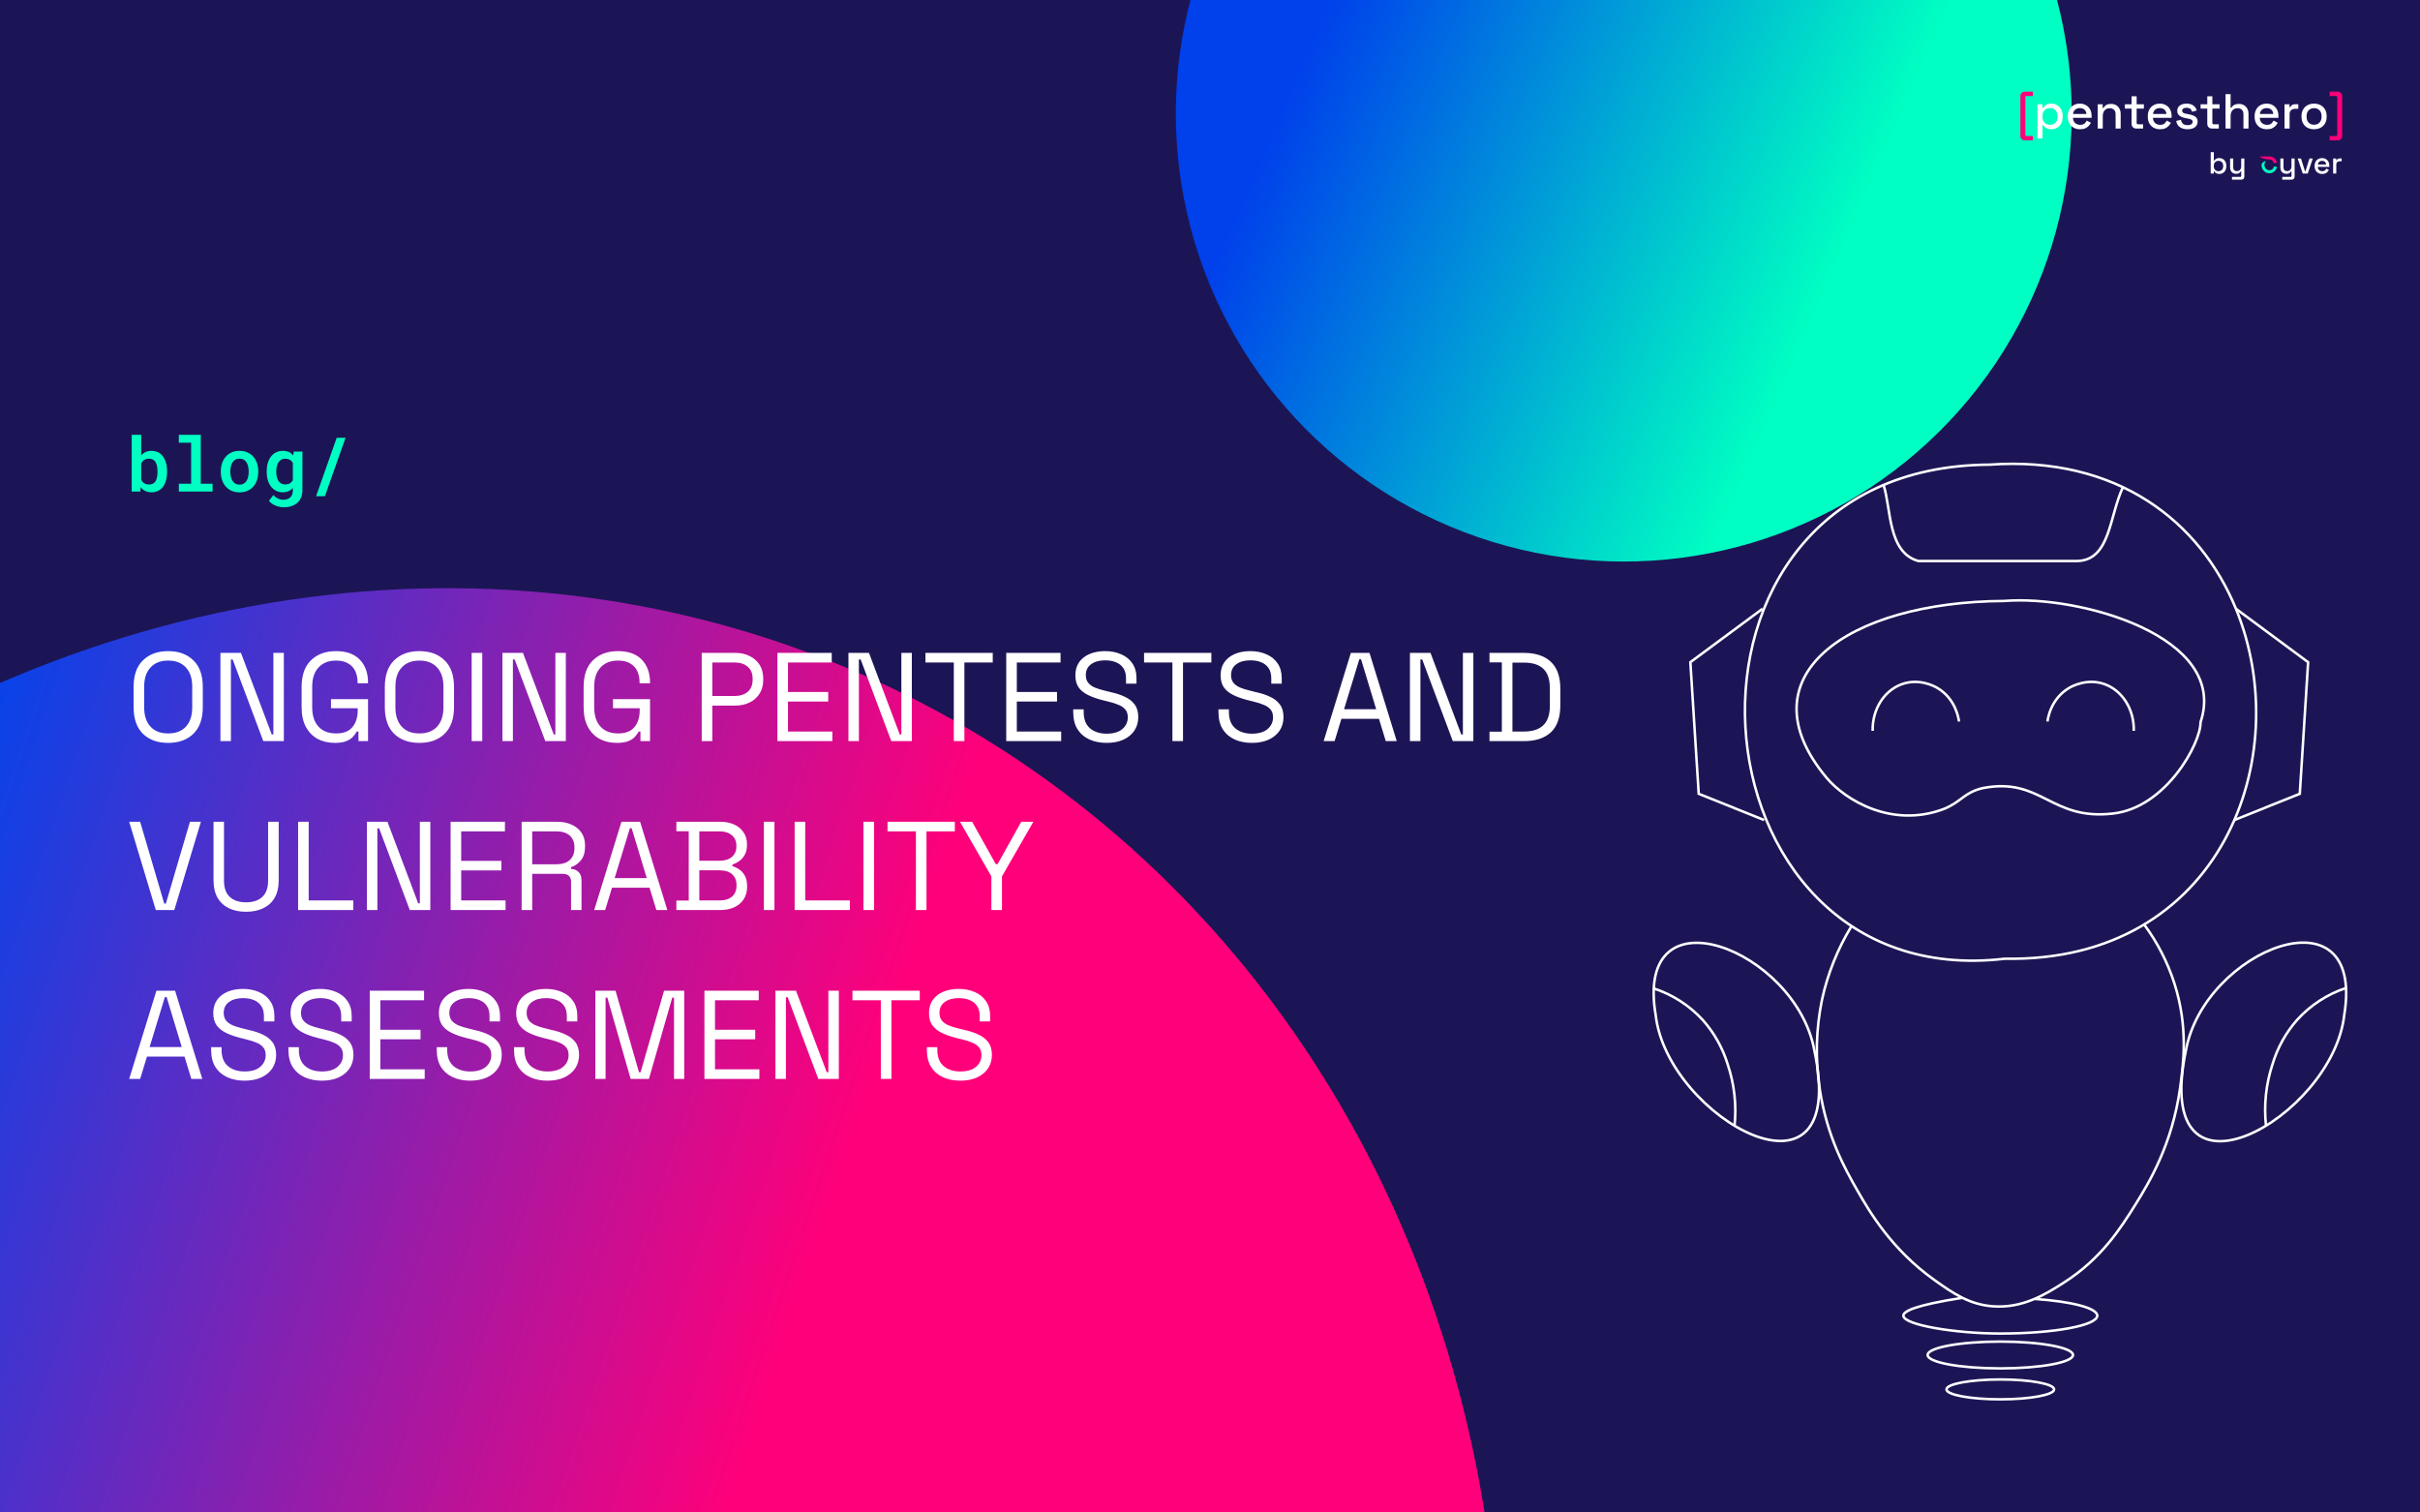
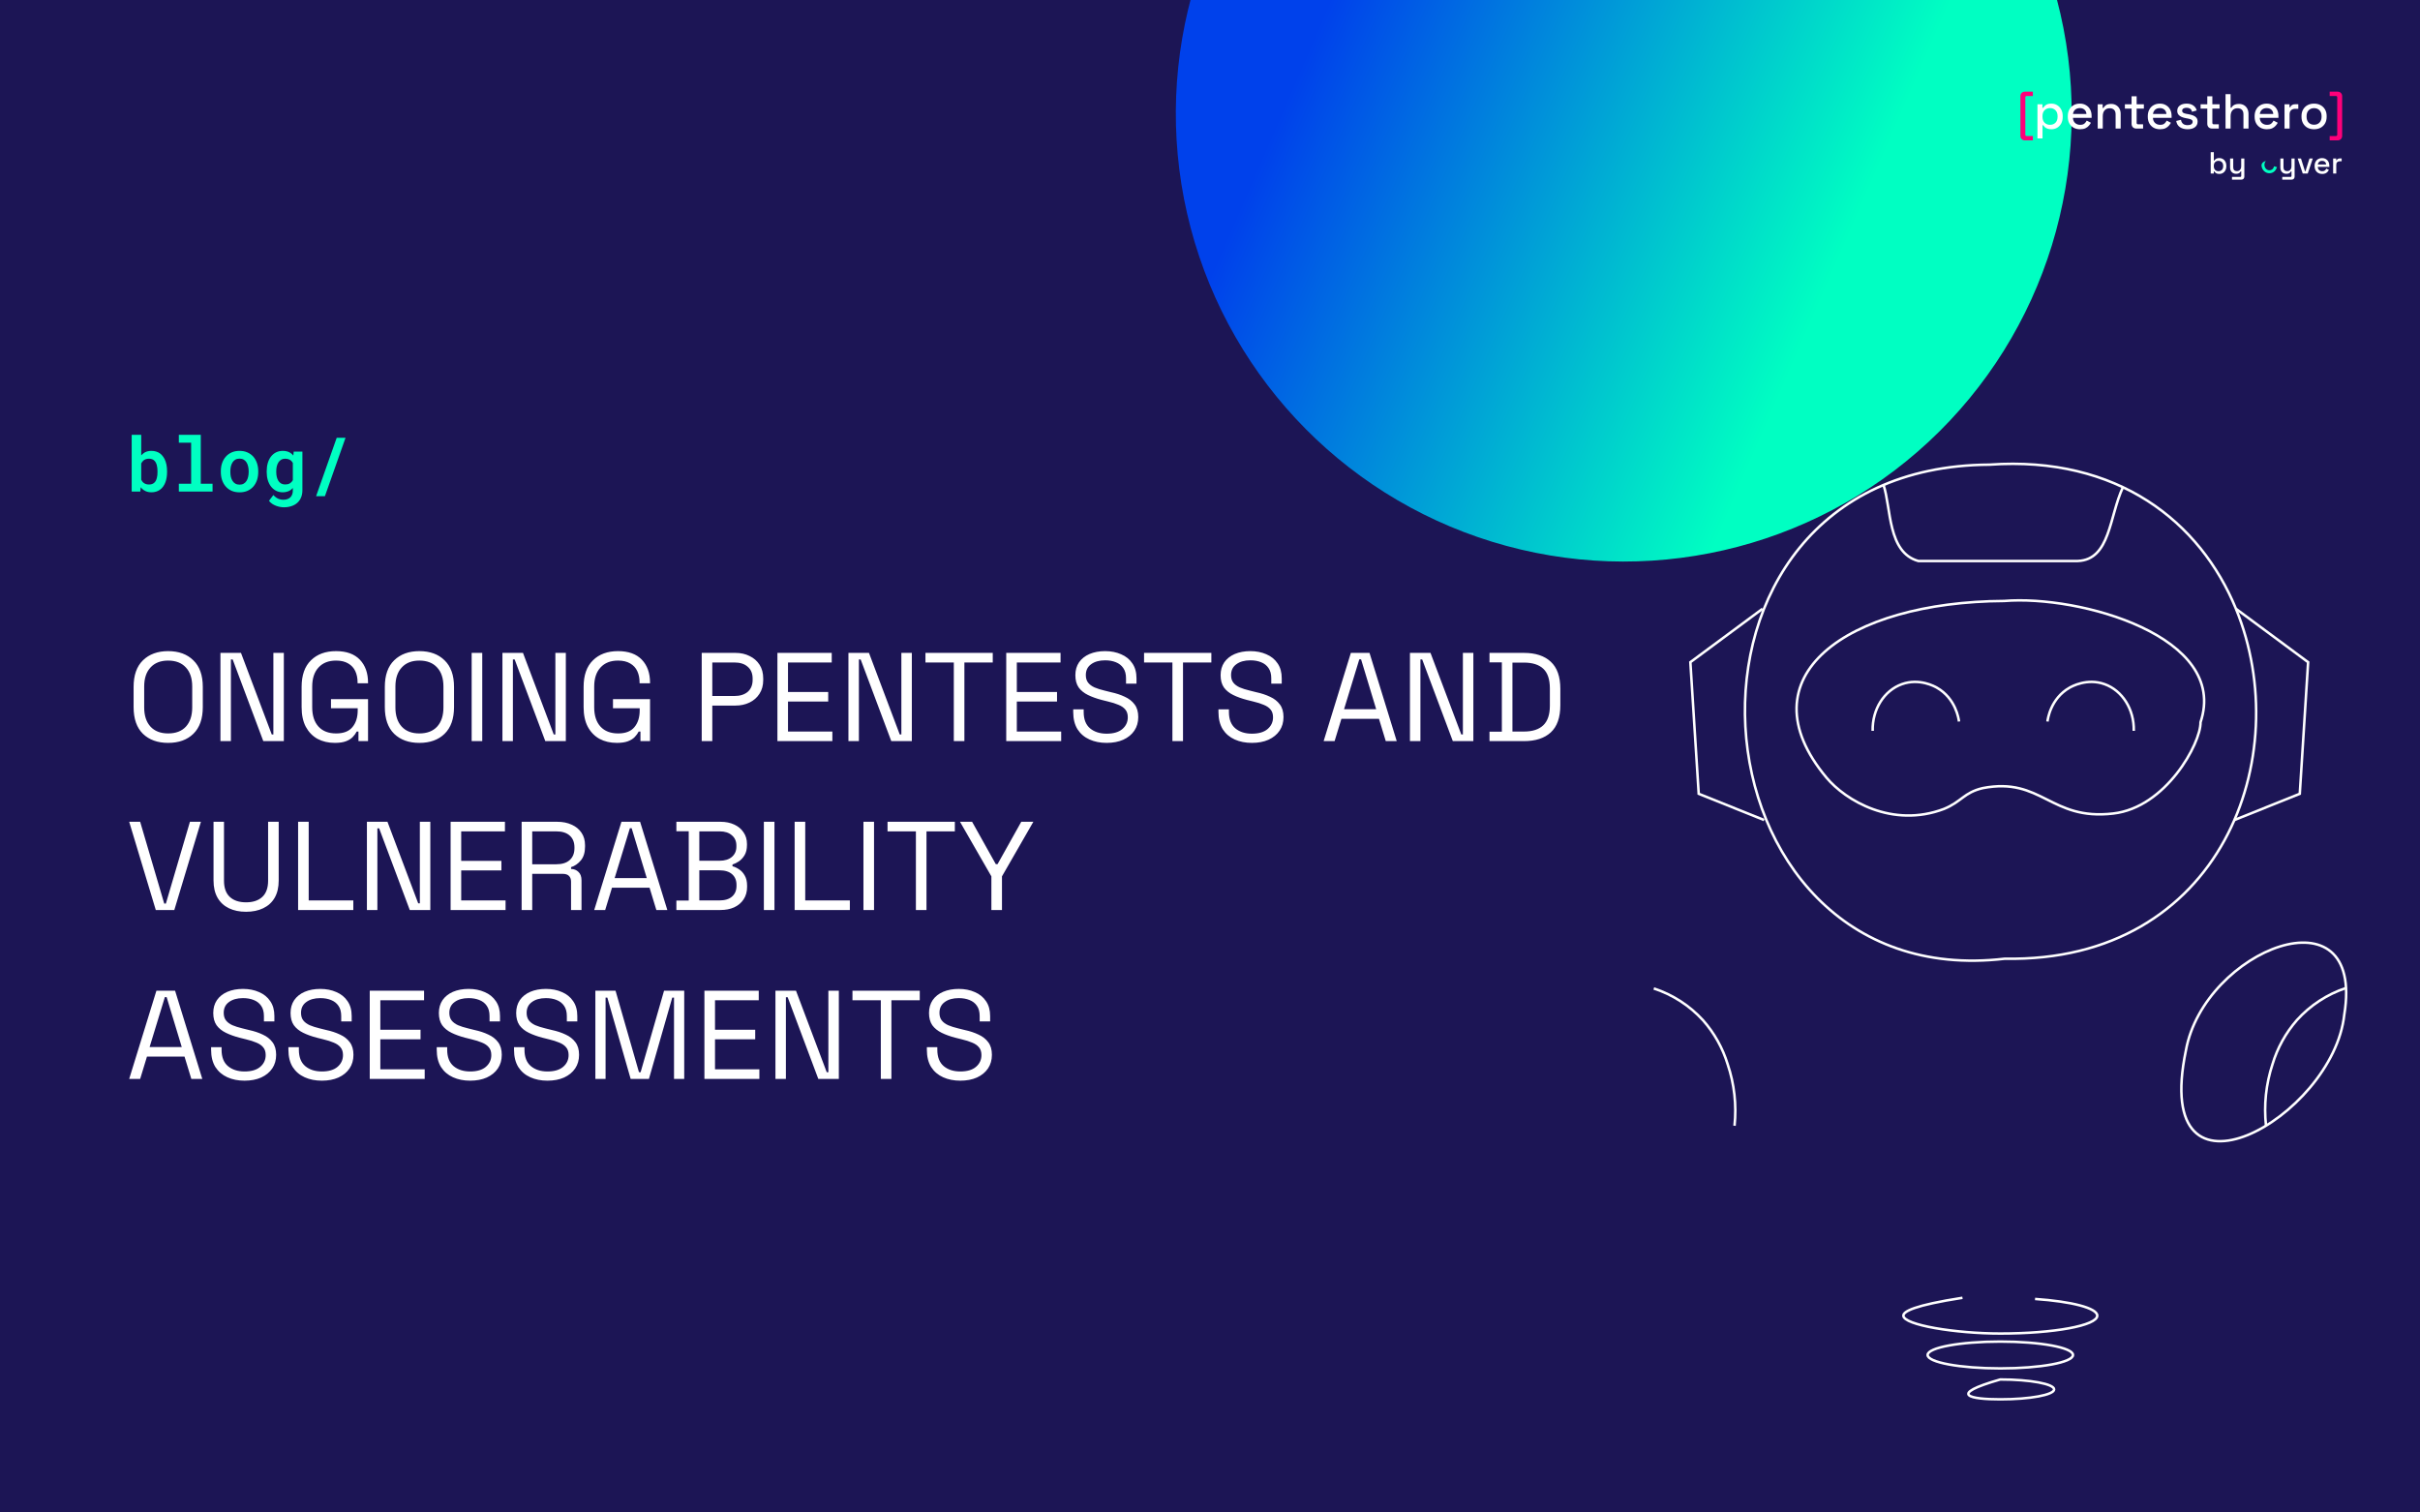
<svg xmlns="http://www.w3.org/2000/svg" width="960" height="600" viewBox="0 0 960 600" fill="none">
  <g clip-path="url(#clip0_19_437)">
    <rect width="960" height="600" fill="#1C1555" />
    <g filter="url(#filter0_f_19_437)">
      <circle cx="177.657" cy="177.657" r="177.657" transform="matrix(-0.294 0.956 0.956 0.294 526.526 -177)" fill="url(#paint0_linear_19_437)" />
    </g>
    <g filter="url(#filter1_f_19_437)">
-       <ellipse cx="452.564" cy="487.446" rx="452.564" ry="487.446" transform="matrix(-0.643 -0.766 -0.716 0.698 780.823 725.506)" fill="url(#paint1_linear_19_437)" />
-     </g>
+       </g>
    <path d="M66.7 294.7C62.533 294.7 59.2 293.5 56.7 291.1C54.233 288.667 53 285.133 53 280.5V272.5C53 267.867 54.233 264.35 56.7 261.95C59.2 259.517 62.533 258.3 66.7 258.3C70.9 258.3 74.233 259.517 76.7 261.95C79.2 264.35 80.45 267.867 80.45 272.5V280.5C80.45 285.133 79.2 288.667 76.7 291.1C74.233 293.5 70.9 294.7 66.7 294.7ZM66.7 290.95C69.733 290.95 72.083 290.05 73.75 288.25C75.417 286.417 76.25 283.883 76.25 280.65V272.35C76.25 269.117 75.417 266.6 73.75 264.8C72.083 262.967 69.733 262.05 66.7 262.05C63.7 262.05 61.367 262.967 59.7 264.8C58.033 266.6 57.2 269.117 57.2 272.35V280.65C57.2 283.883 58.033 286.417 59.7 288.25C61.367 290.05 63.7 290.95 66.7 290.95ZM87.447 294V259H95.597L107.797 291.35H108.447V259H112.597V294H104.447L92.297 261.6H91.597V294H87.447ZM132.85 294.7C130.25 294.7 127.95 294.167 125.95 293.1C123.984 292 122.434 290.4 121.3 288.3C120.2 286.2 119.65 283.6 119.65 280.5V272.5C119.65 267.867 120.884 264.35 123.35 261.95C125.817 259.517 129.134 258.3 133.3 258.3C137.434 258.3 140.584 259.433 142.75 261.7C144.917 263.967 146 267 146 270.8V271.05H141.85V270.7C141.85 269.033 141.55 267.55 140.95 266.25C140.35 264.95 139.417 263.933 138.15 263.2C136.884 262.433 135.267 262.05 133.3 262.05C130.334 262.05 128.017 262.967 126.35 264.8C124.684 266.6 123.85 269.133 123.85 272.4V280.6C123.85 283.867 124.684 286.417 126.35 288.25C128.017 290.05 130.35 290.95 133.35 290.95C136.284 290.95 138.434 290.117 139.8 288.45C141.2 286.783 141.9 284.567 141.9 281.8V280.95H131.3V277.35H146V294H142.2V290.2H141.5C141.134 290.933 140.617 291.65 139.95 292.35C139.284 293.05 138.384 293.617 137.25 294.05C136.117 294.483 134.65 294.7 132.85 294.7ZM166.358 294.7C162.192 294.7 158.858 293.5 156.358 291.1C153.892 288.667 152.658 285.133 152.658 280.5V272.5C152.658 267.867 153.892 264.35 156.358 261.95C158.858 259.517 162.192 258.3 166.358 258.3C170.558 258.3 173.892 259.517 176.358 261.95C178.858 264.35 180.108 267.867 180.108 272.5V280.5C180.108 285.133 178.858 288.667 176.358 291.1C173.892 293.5 170.558 294.7 166.358 294.7ZM166.358 290.95C169.392 290.95 171.742 290.05 173.408 288.25C175.075 286.417 175.908 283.883 175.908 280.65V272.35C175.908 269.117 175.075 266.6 173.408 264.8C171.742 262.967 169.392 262.05 166.358 262.05C163.358 262.05 161.025 262.967 159.358 264.8C157.692 266.6 156.858 269.117 156.858 272.35V280.65C156.858 283.883 157.692 286.417 159.358 288.25C161.025 290.05 163.358 290.95 166.358 290.95ZM187.105 294V259H191.305V294H187.105ZM199.313 294V259H207.463L219.663 291.35H220.312V259H224.463V294H216.313L204.163 261.6H203.463V294H199.313ZM244.716 294.7C242.116 294.7 239.816 294.167 237.816 293.1C235.849 292 234.299 290.4 233.166 288.3C232.066 286.2 231.516 283.6 231.516 280.5V272.5C231.516 267.867 232.749 264.35 235.216 261.95C237.682 259.517 240.999 258.3 245.166 258.3C249.299 258.3 252.449 259.433 254.616 261.7C256.782 263.967 257.866 267 257.866 270.8V271.05H253.716V270.7C253.716 269.033 253.416 267.55 252.816 266.25C252.216 264.95 251.282 263.933 250.016 263.2C248.749 262.433 247.132 262.05 245.166 262.05C242.199 262.05 239.882 262.967 238.216 264.8C236.549 266.6 235.716 269.133 235.716 272.4V280.6C235.716 283.867 236.549 286.417 238.216 288.25C239.882 290.05 242.216 290.95 245.216 290.95C248.149 290.95 250.299 290.117 251.666 288.45C253.066 286.783 253.766 284.567 253.766 281.8V280.95H243.166V277.35H257.866V294H254.066V290.2H253.366C252.999 290.933 252.482 291.65 251.816 292.35C251.149 293.05 250.249 293.617 249.116 294.05C247.982 294.483 246.516 294.7 244.716 294.7ZM278.365 294V259H291.765C293.865 259 295.732 259.417 297.365 260.25C299.032 261.05 300.349 262.2 301.315 263.7C302.282 265.2 302.765 267.017 302.765 269.15V269.8C302.765 271.9 302.265 273.717 301.265 275.25C300.299 276.75 298.982 277.9 297.315 278.7C295.649 279.5 293.799 279.9 291.765 279.9H282.565V294H278.365ZM282.565 276.1H291.315C293.549 276.1 295.315 275.55 296.615 274.45C297.915 273.317 298.565 271.733 298.565 269.7V269.2C298.565 267.167 297.915 265.6 296.615 264.5C295.349 263.367 293.582 262.8 291.315 262.8H282.565V276.1ZM308.395 294V259H329.945V262.8H312.595V274.5H328.545V278.3H312.595V290.2H330.195V294H308.395ZM336.568 294V259H344.718L356.918 291.35H357.568V259H361.718V294H353.568L341.418 261.6H340.718V294H336.568ZM378.371 294V262.8H367.121V259H393.821V262.8H382.571V294H378.371ZM399.166 294V259H420.716V262.8H403.366V274.5H419.316V278.3H403.366V290.2H420.966V294H399.166ZM438.99 294.7C436.457 294.7 434.19 294.25 432.19 293.35C430.19 292.45 428.607 291.1 427.44 289.3C426.307 287.467 425.74 285.183 425.74 282.45V281.4H429.89V282.45C429.89 285.35 430.74 287.517 432.44 288.95C434.14 290.35 436.323 291.05 438.99 291.05C441.723 291.05 443.807 290.433 445.24 289.2C446.673 287.967 447.39 286.417 447.39 284.55C447.39 283.25 447.057 282.217 446.39 281.45C445.757 280.683 444.857 280.067 443.69 279.6C442.523 279.1 441.157 278.667 439.59 278.3L436.99 277.65C434.957 277.117 433.157 276.467 431.59 275.7C430.023 274.933 428.79 273.933 427.89 272.7C427.023 271.433 426.59 269.817 426.59 267.85C426.59 265.883 427.073 264.183 428.04 262.75C429.04 261.317 430.423 260.217 432.19 259.45C433.99 258.683 436.057 258.3 438.39 258.3C440.757 258.3 442.873 258.717 444.74 259.55C446.64 260.35 448.123 261.55 449.19 263.15C450.29 264.717 450.84 266.7 450.84 269.1V271.2H446.69V269.1C446.69 267.4 446.323 266.033 445.59 265C444.89 263.967 443.907 263.2 442.64 262.7C441.407 262.2 439.99 261.95 438.39 261.95C436.09 261.95 434.24 262.467 432.84 263.5C431.44 264.5 430.74 265.933 430.74 267.8C430.74 269.033 431.04 270.033 431.64 270.8C432.24 271.567 433.09 272.2 434.19 272.7C435.29 273.167 436.607 273.583 438.14 273.95L440.74 274.6C442.773 275.033 444.59 275.633 446.19 276.4C447.823 277.133 449.123 278.15 450.09 279.45C451.057 280.717 451.54 282.383 451.54 284.45C451.54 286.517 451.023 288.317 449.99 289.85C448.957 291.383 447.49 292.583 445.59 293.45C443.723 294.283 441.523 294.7 438.99 294.7ZM465.09 294V262.8H453.84V259H480.54V262.8H469.29V294H465.09ZM496.607 294.7C494.074 294.7 491.807 294.25 489.807 293.35C487.807 292.45 486.224 291.1 485.057 289.3C483.924 287.467 483.357 285.183 483.357 282.45V281.4H487.507V282.45C487.507 285.35 488.357 287.517 490.057 288.95C491.757 290.35 493.94 291.05 496.607 291.05C499.34 291.05 501.424 290.433 502.857 289.2C504.29 287.967 505.007 286.417 505.007 284.55C505.007 283.25 504.674 282.217 504.007 281.45C503.374 280.683 502.474 280.067 501.307 279.6C500.14 279.1 498.774 278.667 497.207 278.3L494.607 277.65C492.574 277.117 490.774 276.467 489.207 275.7C487.64 274.933 486.407 273.933 485.507 272.7C484.64 271.433 484.207 269.817 484.207 267.85C484.207 265.883 484.69 264.183 485.657 262.75C486.657 261.317 488.04 260.217 489.807 259.45C491.607 258.683 493.674 258.3 496.007 258.3C498.374 258.3 500.49 258.717 502.357 259.55C504.257 260.35 505.74 261.55 506.807 263.15C507.907 264.717 508.457 266.7 508.457 269.1V271.2H504.307V269.1C504.307 267.4 503.94 266.033 503.207 265C502.507 263.967 501.524 263.2 500.257 262.7C499.024 262.2 497.607 261.95 496.007 261.95C493.707 261.95 491.857 262.467 490.457 263.5C489.057 264.5 488.357 265.933 488.357 267.8C488.357 269.033 488.657 270.033 489.257 270.8C489.857 271.567 490.707 272.2 491.807 272.7C492.907 273.167 494.224 273.583 495.757 273.95L498.357 274.6C500.39 275.033 502.207 275.633 503.807 276.4C505.44 277.133 506.74 278.15 507.707 279.45C508.674 280.717 509.157 282.383 509.157 284.45C509.157 286.517 508.64 288.317 507.607 289.85C506.574 291.383 505.107 292.583 503.207 293.45C501.34 294.283 499.14 294.7 496.607 294.7ZM525.078 294L535.878 259H543.278L554.078 294H549.728L547.028 285.15H532.128L529.428 294H525.078ZM533.178 281.35H545.928L539.928 261.55H539.228L533.178 281.35ZM559.322 294V259H567.472L579.672 291.35H580.322V259H584.472V294H576.322L564.172 261.6H563.472V294H559.322ZM590.875 294V290.25H595.775V262.75H590.875V259H604.525C609.125 259 612.675 260.167 615.175 262.5C617.709 264.833 618.975 268.417 618.975 273.25V279.75C618.975 284.617 617.709 288.217 615.175 290.55C612.675 292.85 609.125 294 604.525 294H590.875ZM599.975 290.2H604.525C607.925 290.2 610.492 289.367 612.225 287.7C613.959 286.033 614.825 283.45 614.825 279.95V273.1C614.825 269.533 613.959 266.933 612.225 265.3C610.492 263.667 607.925 262.85 604.525 262.85H599.975V290.2ZM61.8 361L51.25 326H55.6L65.15 358.45H65.8L75.35 326H79.7L69.15 361H61.8ZM97.607 361.7C95.007 361.7 92.74 361.233 90.807 360.3C88.874 359.367 87.374 357.983 86.307 356.15C85.24 354.283 84.707 352 84.707 349.3V326H88.857V349.35C88.857 352.217 89.624 354.367 91.157 355.8C92.69 357.233 94.84 357.95 97.607 357.95C100.374 357.95 102.524 357.233 104.057 355.8C105.59 354.367 106.357 352.217 106.357 349.35V326H110.557V349.3C110.557 352 110.024 354.283 108.957 356.15C107.89 357.983 106.374 359.367 104.407 360.3C102.474 361.233 100.207 361.7 97.607 361.7ZM118.258 361V326H122.458V357.2H140.158V361H118.258ZM145.553 361V326H153.703L165.903 358.35H166.553V326H170.703V361H162.553L150.403 328.6H149.703V361H145.553ZM178.756 361V326H200.306V329.8H182.956V341.5H198.906V345.3H182.956V357.2H200.556V361H178.756ZM206.93 361V326H221.08C223.246 326 225.146 326.383 226.78 327.15C228.446 327.883 229.746 328.95 230.68 330.35C231.613 331.717 232.08 333.367 232.08 335.3V335.85C232.08 338.15 231.53 339.967 230.43 341.3C229.33 342.633 228.03 343.533 226.53 344V344.7C227.73 344.733 228.713 345.133 229.48 345.9C230.28 346.633 230.68 347.75 230.68 349.25V361H226.53V349.75C226.53 348.75 226.246 347.983 225.68 347.45C225.146 346.917 224.33 346.65 223.23 346.65H211.13V361H206.93ZM211.13 342.85H220.68C222.98 342.85 224.746 342.3 225.98 341.2C227.246 340.067 227.88 338.5 227.88 336.5V336.15C227.88 334.15 227.263 332.6 226.03 331.5C224.796 330.367 223.013 329.8 220.68 329.8H211.13V342.85ZM235.723 361L246.523 326H253.923L264.723 361H260.373L257.673 352.15H242.773L240.073 361H235.723ZM243.823 348.35H256.573L250.573 328.55H249.873L243.823 348.35ZM268.317 361V357.25H273.217V329.75H268.317V326H285.867C287.9 326 289.7 326.367 291.267 327.1C292.867 327.833 294.1 328.867 294.967 330.2C295.867 331.5 296.317 333.033 296.317 334.8V335.2C296.317 336.833 296 338.183 295.367 339.25C294.733 340.283 293.983 341.1 293.117 341.7C292.25 342.267 291.4 342.683 290.567 342.95V343.65C291.4 343.85 292.267 344.25 293.167 344.85C294.067 345.417 294.817 346.233 295.417 347.3C296.05 348.367 296.367 349.717 296.367 351.35V351.85C296.367 353.75 295.9 355.4 294.967 356.8C294.067 358.167 292.817 359.217 291.217 359.95C289.65 360.65 287.85 361 285.817 361H268.317ZM277.417 357.2H285.367C287.567 357.2 289.25 356.683 290.417 355.65C291.583 354.617 292.167 353.217 292.167 351.45V351C292.167 349.233 291.583 347.833 290.417 346.8C289.25 345.767 287.567 345.25 285.367 345.25H277.417V357.2ZM277.417 341.45H285.517C287.517 341.45 289.117 340.95 290.317 339.95C291.517 338.917 292.117 337.567 292.117 335.9V335.4C292.117 333.7 291.517 332.35 290.317 331.35C289.15 330.317 287.55 329.8 285.517 329.8H277.417V341.45ZM303.023 361V326H307.223V361H303.023ZM315.23 361V326H319.43V357.2H337.13V361H315.23ZM342.525 361V326H346.725V361H342.525ZM363.332 361V329.8H352.082V326H378.782V329.8H367.532V361H363.332ZM393.277 361V347.65L380.827 326H385.627L395.027 342.8H395.727L405.127 326H409.927L397.477 347.65V361H393.277ZM51.25 428L62.05 393H69.45L80.25 428H75.9L73.2 419.15H58.3L55.6 428H51.25ZM59.35 415.35H72.1L66.1 395.55H65.4L59.35 415.35ZM96.998 428.7C94.464 428.7 92.198 428.25 90.198 427.35C88.198 426.45 86.614 425.1 85.448 423.3C84.314 421.467 83.748 419.183 83.748 416.45V415.4H87.898V416.45C87.898 419.35 88.748 421.517 90.448 422.95C92.148 424.35 94.331 425.05 96.998 425.05C99.731 425.05 101.814 424.433 103.248 423.2C104.681 421.967 105.398 420.417 105.398 418.55C105.398 417.25 105.064 416.217 104.398 415.45C103.764 414.683 102.864 414.067 101.698 413.6C100.531 413.1 99.164 412.667 97.598 412.3L94.998 411.65C92.964 411.117 91.164 410.467 89.598 409.7C88.031 408.933 86.798 407.933 85.898 406.7C85.031 405.433 84.598 403.817 84.598 401.85C84.598 399.883 85.081 398.183 86.048 396.75C87.048 395.317 88.431 394.217 90.198 393.45C91.998 392.683 94.064 392.3 96.398 392.3C98.764 392.3 100.881 392.717 102.748 393.55C104.648 394.35 106.131 395.55 107.198 397.15C108.298 398.717 108.848 400.7 108.848 403.1V405.2H104.698V403.1C104.698 401.4 104.331 400.033 103.598 399C102.898 397.967 101.914 397.2 100.648 396.7C99.414 396.2 97.998 395.95 96.398 395.95C94.098 395.95 92.248 396.467 90.848 397.5C89.448 398.5 88.748 399.933 88.748 401.8C88.748 403.033 89.048 404.033 89.648 404.8C90.248 405.567 91.098 406.2 92.198 406.7C93.298 407.167 94.614 407.583 96.148 407.95L98.748 408.6C100.781 409.033 102.598 409.633 104.198 410.4C105.831 411.133 107.131 412.15 108.098 413.45C109.064 414.717 109.548 416.383 109.548 418.45C109.548 420.517 109.031 422.317 107.998 423.85C106.964 425.383 105.498 426.583 103.598 427.45C101.731 428.283 99.531 428.7 96.998 428.7ZM127.662 428.7C125.128 428.7 122.862 428.25 120.862 427.35C118.862 426.45 117.278 425.1 116.112 423.3C114.978 421.467 114.412 419.183 114.412 416.45V415.4H118.562V416.45C118.562 419.35 119.412 421.517 121.112 422.95C122.812 424.35 124.995 425.05 127.662 425.05C130.395 425.05 132.478 424.433 133.912 423.2C135.345 421.967 136.062 420.417 136.062 418.55C136.062 417.25 135.728 416.217 135.062 415.45C134.428 414.683 133.528 414.067 132.362 413.6C131.195 413.1 129.828 412.667 128.262 412.3L125.662 411.65C123.628 411.117 121.828 410.467 120.262 409.7C118.695 408.933 117.462 407.933 116.562 406.7C115.695 405.433 115.262 403.817 115.262 401.85C115.262 399.883 115.745 398.183 116.712 396.75C117.712 395.317 119.095 394.217 120.862 393.45C122.662 392.683 124.728 392.3 127.062 392.3C129.428 392.3 131.545 392.717 133.412 393.55C135.312 394.35 136.795 395.55 137.862 397.15C138.962 398.717 139.512 400.7 139.512 403.1V405.2H135.362V403.1C135.362 401.4 134.995 400.033 134.262 399C133.562 397.967 132.578 397.2 131.312 396.7C130.078 396.2 128.662 395.95 127.062 395.95C124.762 395.95 122.912 396.467 121.512 397.5C120.112 398.5 119.412 399.933 119.412 401.8C119.412 403.033 119.712 404.033 120.312 404.8C120.912 405.567 121.762 406.2 122.862 406.7C123.962 407.167 125.278 407.583 126.812 407.95L129.412 408.6C131.445 409.033 133.262 409.633 134.862 410.4C136.495 411.133 137.795 412.15 138.762 413.45C139.728 414.717 140.212 416.383 140.212 418.45C140.212 420.517 139.695 422.317 138.662 423.85C137.628 425.383 136.162 426.583 134.262 427.45C132.395 428.283 130.195 428.7 127.662 428.7ZM146.676 428V393H168.226V396.8H150.876V408.5H166.826V412.3H150.876V424.2H168.476V428H146.676ZM186.5 428.7C183.966 428.7 181.7 428.25 179.7 427.35C177.7 426.45 176.116 425.1 174.95 423.3C173.816 421.467 173.25 419.183 173.25 416.45V415.4H177.4V416.45C177.4 419.35 178.25 421.517 179.95 422.95C181.65 424.35 183.833 425.05 186.5 425.05C189.233 425.05 191.316 424.433 192.75 423.2C194.183 421.967 194.9 420.417 194.9 418.55C194.9 417.25 194.566 416.217 193.9 415.45C193.266 414.683 192.366 414.067 191.2 413.6C190.033 413.1 188.666 412.667 187.1 412.3L184.5 411.65C182.466 411.117 180.666 410.467 179.1 409.7C177.533 408.933 176.3 407.933 175.4 406.7C174.533 405.433 174.1 403.817 174.1 401.85C174.1 399.883 174.583 398.183 175.55 396.75C176.55 395.317 177.933 394.217 179.7 393.45C181.5 392.683 183.566 392.3 185.9 392.3C188.266 392.3 190.383 392.717 192.25 393.55C194.15 394.35 195.633 395.55 196.7 397.15C197.8 398.717 198.35 400.7 198.35 403.1V405.2H194.2V403.1C194.2 401.4 193.833 400.033 193.1 399C192.4 397.967 191.416 397.2 190.15 396.7C188.916 396.2 187.5 395.95 185.9 395.95C183.6 395.95 181.75 396.467 180.35 397.5C178.95 398.5 178.25 399.933 178.25 401.8C178.25 403.033 178.55 404.033 179.15 404.8C179.75 405.567 180.6 406.2 181.7 406.7C182.8 407.167 184.116 407.583 185.65 407.95L188.25 408.6C190.283 409.033 192.1 409.633 193.7 410.4C195.333 411.133 196.633 412.15 197.6 413.45C198.566 414.717 199.05 416.383 199.05 418.45C199.05 420.517 198.533 422.317 197.5 423.85C196.466 425.383 195 426.583 193.1 427.45C191.233 428.283 189.033 428.7 186.5 428.7ZM217.164 428.7C214.63 428.7 212.364 428.25 210.364 427.35C208.364 426.45 206.78 425.1 205.614 423.3C204.48 421.467 203.914 419.183 203.914 416.45V415.4H208.064V416.45C208.064 419.35 208.914 421.517 210.614 422.95C212.314 424.35 214.497 425.05 217.164 425.05C219.897 425.05 221.98 424.433 223.414 423.2C224.847 421.967 225.564 420.417 225.564 418.55C225.564 417.25 225.23 416.217 224.564 415.45C223.93 414.683 223.03 414.067 221.864 413.6C220.697 413.1 219.33 412.667 217.764 412.3L215.164 411.65C213.13 411.117 211.33 410.467 209.764 409.7C208.197 408.933 206.964 407.933 206.064 406.7C205.197 405.433 204.764 403.817 204.764 401.85C204.764 399.883 205.247 398.183 206.214 396.75C207.214 395.317 208.597 394.217 210.364 393.45C212.164 392.683 214.23 392.3 216.564 392.3C218.93 392.3 221.047 392.717 222.914 393.55C224.814 394.35 226.297 395.55 227.364 397.15C228.464 398.717 229.014 400.7 229.014 403.1V405.2H224.864V403.1C224.864 401.4 224.497 400.033 223.764 399C223.064 397.967 222.08 397.2 220.814 396.7C219.58 396.2 218.164 395.95 216.564 395.95C214.264 395.95 212.414 396.467 211.014 397.5C209.614 398.5 208.914 399.933 208.914 401.8C208.914 403.033 209.214 404.033 209.814 404.8C210.414 405.567 211.264 406.2 212.364 406.7C213.464 407.167 214.78 407.583 216.314 407.95L218.914 408.6C220.947 409.033 222.764 409.633 224.364 410.4C225.997 411.133 227.297 412.15 228.264 413.45C229.23 414.717 229.714 416.383 229.714 418.45C229.714 420.517 229.197 422.317 228.164 423.85C227.13 425.383 225.664 426.583 223.764 427.45C221.897 428.283 219.697 428.7 217.164 428.7ZM236.178 428V393H244.178L253.478 425.35H254.128L263.428 393H271.428V428H267.378V395.75H266.678L257.428 428H250.178L240.928 395.75H240.228V428H236.178ZM279.439 428V393H300.989V396.8H283.639V408.5H299.589V412.3H283.639V424.2H301.239V428H279.439ZM307.613 428V393H315.763L327.963 425.35H328.613V393H332.763V428H324.613L312.463 395.6H311.763V428H307.613ZM349.416 428V396.8H338.166V393H364.866V396.8H353.616V428H349.416ZM380.933 428.7C378.4 428.7 376.133 428.25 374.133 427.35C372.133 426.45 370.55 425.1 369.383 423.3C368.25 421.467 367.683 419.183 367.683 416.45V415.4H371.833V416.45C371.833 419.35 372.683 421.517 374.383 422.95C376.083 424.35 378.267 425.05 380.933 425.05C383.667 425.05 385.75 424.433 387.183 423.2C388.617 421.967 389.333 420.417 389.333 418.55C389.333 417.25 389 416.217 388.333 415.45C387.7 414.683 386.8 414.067 385.633 413.6C384.467 413.1 383.1 412.667 381.533 412.3L378.933 411.65C376.9 411.117 375.1 410.467 373.533 409.7C371.967 408.933 370.733 407.933 369.833 406.7C368.967 405.433 368.533 403.817 368.533 401.85C368.533 399.883 369.017 398.183 369.983 396.75C370.983 395.317 372.367 394.217 374.133 393.45C375.933 392.683 378 392.3 380.333 392.3C382.7 392.3 384.817 392.717 386.683 393.55C388.583 394.35 390.067 395.55 391.133 397.15C392.233 398.717 392.783 400.7 392.783 403.1V405.2H388.633V403.1C388.633 401.4 388.267 400.033 387.533 399C386.833 397.967 385.85 397.2 384.583 396.7C383.35 396.2 381.933 395.95 380.333 395.95C378.033 395.95 376.183 396.467 374.783 397.5C373.383 398.5 372.683 399.933 372.683 401.8C372.683 403.033 372.983 404.033 373.583 404.8C374.183 405.567 375.033 406.2 376.133 406.7C377.233 407.167 378.55 407.583 380.083 407.95L382.683 408.6C384.717 409.033 386.533 409.633 388.133 410.4C389.767 411.133 391.067 412.15 392.033 413.45C393 414.717 393.483 416.383 393.483 418.45C393.483 420.517 392.967 422.317 391.933 423.85C390.9 425.383 389.433 426.583 387.533 427.45C385.667 428.283 383.467 428.7 380.933 428.7Z" fill="white" />
    <path d="M66.274 187.236C66.274 187.988 66.221 188.701 66.113 189.375C66.006 190.039 65.85 190.659 65.644 191.235C65.41 191.89 65.103 192.48 64.722 193.008C64.351 193.535 63.906 193.975 63.389 194.326C62.94 194.639 62.437 194.878 61.88 195.044C61.333 195.21 60.732 195.293 60.078 195.293C59.443 195.293 58.867 195.215 58.35 195.059C57.842 194.902 57.383 194.678 56.973 194.385C56.758 194.238 56.553 194.077 56.357 193.901C56.172 193.716 55.996 193.511 55.83 193.286L55.654 195H52.241V172.5H56.02V180.645C56.226 180.41 56.445 180.195 56.68 180C56.914 179.795 57.163 179.619 57.427 179.473C57.798 179.268 58.198 179.116 58.628 179.019C59.067 178.911 59.541 178.857 60.049 178.857C60.732 178.857 61.357 178.945 61.924 179.121C62.5 179.297 63.018 179.551 63.477 179.883C63.848 180.156 64.18 180.479 64.473 180.85C64.775 181.221 65.044 181.631 65.278 182.08C65.61 182.744 65.859 183.486 66.025 184.307C66.191 185.127 66.274 186.001 66.274 186.929V187.236ZM62.48 186.929C62.48 186.499 62.456 186.079 62.407 185.669C62.368 185.259 62.3 184.873 62.202 184.512C62.085 184.092 61.929 183.711 61.733 183.369C61.538 183.027 61.265 182.725 60.913 182.461C60.669 182.295 60.395 182.173 60.093 182.095C59.8 182.007 59.468 181.963 59.097 181.963C58.608 181.963 58.179 182.031 57.808 182.168C57.437 182.295 57.114 182.485 56.841 182.739C56.675 182.886 56.523 183.057 56.387 183.252C56.25 183.438 56.128 183.638 56.02 183.853V190.298C56.157 190.571 56.309 190.82 56.475 191.045C56.641 191.26 56.841 191.445 57.075 191.602C57.329 191.797 57.627 191.948 57.969 192.056C58.31 192.153 58.696 192.202 59.126 192.202C59.507 192.202 59.849 192.158 60.151 192.07C60.464 191.973 60.737 191.841 60.972 191.675C61.294 191.45 61.558 191.157 61.763 190.796C61.968 190.435 62.124 190.024 62.231 189.565C62.319 189.224 62.383 188.857 62.422 188.467C62.461 188.066 62.48 187.656 62.48 187.236V186.929ZM70.947 172.5H79.648V191.895H84.321V195H70.947V191.895H75.825V175.62H70.947V172.5ZM87.603 186.929C87.603 185.776 87.769 184.712 88.101 183.735C88.433 182.749 88.921 181.895 89.565 181.172C90.19 180.449 90.962 179.883 91.88 179.473C92.798 179.062 93.843 178.857 95.015 178.857C96.196 178.857 97.246 179.062 98.164 179.473C99.082 179.883 99.863 180.449 100.508 181.172C101.133 181.895 101.611 182.749 101.943 183.735C102.275 184.712 102.441 185.776 102.441 186.929V187.236C102.441 188.398 102.275 189.473 101.943 190.459C101.611 191.436 101.133 192.285 100.508 193.008C99.873 193.73 99.097 194.297 98.179 194.707C97.261 195.107 96.216 195.308 95.044 195.308C93.862 195.308 92.808 195.107 91.88 194.707C90.962 194.297 90.19 193.73 89.565 193.008C88.921 192.285 88.433 191.436 88.101 190.459C87.769 189.473 87.603 188.398 87.603 187.236V186.929ZM91.382 187.236C91.382 187.93 91.45 188.579 91.587 189.185C91.733 189.79 91.953 190.317 92.246 190.767C92.539 191.235 92.915 191.602 93.374 191.865C93.843 192.129 94.399 192.261 95.044 192.261C95.669 192.261 96.211 192.129 96.67 191.865C97.129 191.602 97.505 191.235 97.798 190.767C98.081 190.317 98.291 189.79 98.428 189.185C98.574 188.579 98.647 187.93 98.647 187.236V186.929C98.647 186.255 98.574 185.62 98.428 185.024C98.291 184.419 98.081 183.887 97.798 183.428C97.505 182.959 97.129 182.593 96.67 182.329C96.211 182.065 95.659 181.934 95.015 181.934C94.38 181.934 93.833 182.065 93.374 182.329C92.915 182.593 92.539 182.959 92.246 183.428C91.953 183.887 91.733 184.419 91.587 185.024C91.45 185.62 91.382 186.255 91.382 186.929V187.236ZM105.796 186.958C105.796 185.757 105.942 184.658 106.235 183.662C106.528 182.666 106.953 181.812 107.51 181.099C108.066 180.386 108.735 179.834 109.517 179.443C110.308 179.053 111.201 178.857 112.197 178.857C112.754 178.857 113.262 178.916 113.721 179.033C114.189 179.141 114.614 179.307 114.995 179.531C115.259 179.678 115.503 179.849 115.728 180.044C115.962 180.239 116.172 180.459 116.357 180.703L116.519 179.15H119.961V194.531C119.961 195.596 119.78 196.543 119.419 197.373C119.067 198.213 118.569 198.916 117.925 199.482C117.28 200.059 116.504 200.493 115.596 200.786C114.697 201.089 113.706 201.24 112.622 201.24C112.153 201.24 111.646 201.191 111.099 201.094C110.562 200.996 110.024 200.845 109.487 200.64C108.95 200.435 108.438 200.171 107.949 199.849C107.471 199.526 107.056 199.136 106.704 198.677L108.447 196.377C108.73 196.699 109.028 196.978 109.341 197.212C109.653 197.456 109.976 197.656 110.308 197.812C110.64 197.959 110.981 198.066 111.333 198.135C111.685 198.213 112.046 198.252 112.417 198.252C113.022 198.252 113.56 198.164 114.028 197.988C114.507 197.822 114.907 197.573 115.229 197.241C115.532 196.938 115.762 196.562 115.918 196.113C116.084 195.664 116.167 195.156 116.167 194.59V193.579C115.972 193.804 115.762 194.009 115.537 194.194C115.322 194.37 115.093 194.526 114.849 194.663C114.478 194.858 114.067 195.01 113.618 195.117C113.169 195.234 112.686 195.293 112.168 195.293C111.191 195.293 110.308 195.093 109.517 194.692C108.735 194.282 108.066 193.721 107.51 193.008C106.953 192.285 106.528 191.436 106.235 190.459C105.942 189.473 105.796 188.408 105.796 187.266V186.958ZM109.59 187.266C109.59 187.949 109.658 188.589 109.795 189.185C109.932 189.78 110.146 190.303 110.439 190.752C110.723 191.201 111.084 191.553 111.523 191.807C111.973 192.061 112.505 192.188 113.12 192.188C113.501 192.188 113.843 192.153 114.146 192.085C114.448 192.007 114.727 191.895 114.98 191.748C115.234 191.592 115.459 191.411 115.654 191.206C115.85 190.991 116.021 190.752 116.167 190.488V183.662C116.011 183.369 115.825 183.115 115.61 182.9C115.405 182.676 115.166 182.495 114.893 182.358C114.658 182.231 114.395 182.134 114.102 182.065C113.809 181.997 113.491 181.963 113.149 181.963C112.534 181.963 112.002 182.095 111.553 182.358C111.113 182.612 110.747 182.964 110.454 183.413C110.161 183.872 109.941 184.404 109.795 185.01C109.658 185.615 109.59 186.265 109.59 186.958V187.266ZM128.896 196.831H125.396L133.569 173.672H137.07L128.896 196.831Z" fill="#00FFC2" />
    <path d="M803.239 55.684C802.732 55.684 802.309 55.514 801.971 55.176C801.646 54.851 801.483 54.434 801.483 53.927V38.12C801.483 37.613 801.646 37.197 801.971 36.871C802.309 36.533 802.732 36.364 803.239 36.364H806.42V38.081H803.961C803.61 38.081 803.435 38.277 803.435 38.667V53.381C803.435 53.771 803.61 53.966 803.961 53.966H806.42V55.684H803.239ZM924.165 55.684V53.966H926.643C926.994 53.966 927.17 53.771 927.17 53.381V38.667C927.17 38.277 926.994 38.081 926.643 38.081H924.165V36.364H927.346C927.866 36.364 928.289 36.533 928.614 36.871C928.952 37.197 929.121 37.613 929.121 38.12V53.927C929.121 54.434 928.952 54.851 928.614 55.176C928.289 55.514 927.866 55.684 927.346 55.684H924.165Z" fill="#FF007A" />
    <path d="M808.248 54.903V41.379H810.219V42.765H810.532C810.779 42.336 811.15 41.952 811.644 41.614C812.151 41.275 812.873 41.106 813.81 41.106C814.617 41.106 815.352 41.301 816.015 41.692C816.692 42.082 817.232 42.648 817.635 43.389C818.051 44.118 818.259 45.003 818.259 46.043V46.336C818.259 47.377 818.058 48.268 817.654 49.01C817.251 49.738 816.711 50.297 816.035 50.688C815.358 51.078 814.617 51.273 813.81 51.273C813.186 51.273 812.659 51.195 812.229 51.039C811.8 50.883 811.455 50.688 811.195 50.454C810.935 50.206 810.727 49.953 810.571 49.693H810.258V54.903H808.248ZM813.225 49.517C814.109 49.517 814.831 49.237 815.391 48.678C815.95 48.118 816.23 47.318 816.23 46.278V46.102C816.23 45.074 815.944 44.281 815.371 43.721C814.812 43.162 814.096 42.882 813.225 42.882C812.366 42.882 811.65 43.162 811.078 43.721C810.519 44.281 810.239 45.074 810.239 46.102V46.278C810.239 47.318 810.519 48.118 811.078 48.678C811.65 49.237 812.366 49.517 813.225 49.517ZM825.16 51.273C824.184 51.273 823.332 51.072 822.604 50.668C821.875 50.252 821.303 49.673 820.886 48.931C820.483 48.177 820.281 47.305 820.281 46.316V46.082C820.281 45.081 820.483 44.209 820.886 43.467C821.29 42.713 821.849 42.134 822.565 41.731C823.293 41.314 824.132 41.106 825.082 41.106C826.006 41.106 826.812 41.314 827.502 41.731C828.204 42.134 828.751 42.7 829.141 43.428C829.531 44.157 829.726 45.009 829.726 45.985V46.746H822.33C822.357 47.592 822.636 48.268 823.17 48.775C823.716 49.27 824.393 49.517 825.199 49.517C825.954 49.517 826.52 49.348 826.897 49.01C827.287 48.671 827.586 48.281 827.795 47.839L829.453 48.697C829.271 49.062 829.004 49.445 828.653 49.849C828.315 50.252 827.866 50.59 827.307 50.863C826.747 51.137 826.032 51.273 825.16 51.273ZM822.35 45.204H827.677C827.625 44.476 827.365 43.91 826.897 43.506C826.429 43.09 825.817 42.882 825.063 42.882C824.308 42.882 823.69 43.09 823.209 43.506C822.74 43.91 822.454 44.476 822.35 45.204ZM832.146 51V41.379H834.117V42.823H834.429C834.611 42.433 834.937 42.069 835.405 41.731C835.873 41.392 836.569 41.223 837.493 41.223C838.221 41.223 838.865 41.386 839.425 41.711C839.997 42.036 840.446 42.498 840.771 43.097C841.097 43.682 841.259 44.391 841.259 45.224V51H839.249V45.38C839.249 44.547 839.041 43.936 838.625 43.545C838.208 43.142 837.636 42.941 836.907 42.941C836.075 42.941 835.405 43.214 834.897 43.76C834.403 44.306 834.156 45.1 834.156 46.141V51H832.146ZM847.495 51C846.91 51 846.442 50.824 846.09 50.473C845.752 50.122 845.583 49.654 845.583 49.068V43.077H842.929V41.379H845.583V38.199H847.593V41.379H850.462V43.077H847.593V48.717C847.593 49.107 847.775 49.302 848.139 49.302H850.149V51H847.495ZM856.89 51.273C855.914 51.273 855.062 51.072 854.334 50.668C853.605 50.252 853.033 49.673 852.616 48.931C852.213 48.177 852.012 47.305 852.012 46.316V46.082C852.012 45.081 852.213 44.209 852.616 43.467C853.02 42.713 853.579 42.134 854.295 41.731C855.023 41.314 855.862 41.106 856.812 41.106C857.736 41.106 858.542 41.314 859.232 41.731C859.934 42.134 860.481 42.7 860.871 43.428C861.261 44.157 861.457 45.009 861.457 45.985V46.746H854.061C854.087 47.592 854.366 48.268 854.9 48.775C855.446 49.27 856.123 49.517 856.929 49.517C857.684 49.517 858.25 49.348 858.627 49.01C859.017 48.671 859.316 48.281 859.525 47.839L861.183 48.697C861.001 49.062 860.734 49.445 860.383 49.849C860.045 50.252 859.596 50.59 859.037 50.863C858.477 51.137 857.762 51.273 856.89 51.273ZM854.08 45.204H859.408C859.355 44.476 859.095 43.91 858.627 43.506C858.159 43.09 857.547 42.882 856.793 42.882C856.038 42.882 855.42 43.09 854.939 43.506C854.47 43.91 854.184 44.476 854.08 45.204ZM867.818 51.273C866.595 51.273 865.58 51 864.774 50.454C863.967 49.907 863.473 49.081 863.291 47.975L865.164 47.526C865.268 48.06 865.444 48.483 865.691 48.795C865.938 49.107 866.244 49.328 866.608 49.458C866.985 49.589 867.389 49.654 867.818 49.654C868.455 49.654 868.943 49.53 869.282 49.283C869.633 49.035 869.808 48.717 869.808 48.327C869.808 47.936 869.646 47.65 869.321 47.468C868.995 47.286 868.514 47.136 867.876 47.019L867.213 46.902C866.563 46.785 865.971 46.616 865.437 46.395C864.904 46.173 864.481 45.868 864.169 45.477C863.857 45.087 863.7 44.586 863.7 43.975C863.7 43.064 864.039 42.362 864.715 41.867C865.392 41.36 866.289 41.106 867.408 41.106C868.488 41.106 869.373 41.353 870.062 41.848C870.765 42.329 871.22 42.986 871.428 43.819L869.555 44.346C869.438 43.76 869.19 43.35 868.813 43.116C868.436 42.869 867.968 42.745 867.408 42.745C866.862 42.745 866.432 42.849 866.12 43.058C865.808 43.253 865.652 43.532 865.652 43.897C865.652 44.287 865.801 44.573 866.101 44.755C866.413 44.938 866.829 45.074 867.35 45.165L868.033 45.282C868.722 45.399 869.353 45.562 869.925 45.77C870.498 45.978 870.947 46.278 871.272 46.668C871.61 47.058 871.779 47.578 871.779 48.229C871.779 49.192 871.422 49.94 870.706 50.473C869.991 51.007 869.028 51.273 867.818 51.273ZM877.529 51C876.944 51 876.475 50.824 876.124 50.473C875.786 50.122 875.617 49.654 875.617 49.068V43.077H872.963V41.379H875.617V38.199H877.627V41.379H880.495V43.077H877.627V48.717C877.627 49.107 877.809 49.302 878.173 49.302H880.183V51H877.529ZM882.857 51V37.34H884.867V42.745H885.179C885.309 42.498 885.491 42.258 885.726 42.023C885.973 41.789 886.291 41.6 886.682 41.457C887.085 41.301 887.592 41.223 888.204 41.223C888.932 41.223 889.576 41.386 890.136 41.711C890.708 42.036 891.157 42.498 891.482 43.097C891.808 43.682 891.97 44.391 891.97 45.224V51H889.96V45.38C889.96 44.547 889.752 43.936 889.336 43.545C888.919 43.142 888.347 42.941 887.618 42.941C886.786 42.941 886.116 43.214 885.608 43.76C885.114 44.306 884.867 45.1 884.867 46.141V51H882.857ZM899.273 51.273C898.297 51.273 897.445 51.072 896.717 50.668C895.988 50.252 895.416 49.673 894.999 48.931C894.596 48.177 894.394 47.305 894.394 46.316V46.082C894.394 45.081 894.596 44.209 894.999 43.467C895.403 42.713 895.962 42.134 896.678 41.731C897.406 41.314 898.245 41.106 899.195 41.106C900.119 41.106 900.925 41.314 901.615 41.731C902.317 42.134 902.864 42.7 903.254 43.428C903.644 44.157 903.839 45.009 903.839 45.985V46.746H896.444C896.47 47.592 896.749 48.268 897.283 48.775C897.829 49.27 898.506 49.517 899.312 49.517C900.067 49.517 900.633 49.348 901.01 49.01C901.4 48.671 901.699 48.281 901.908 47.839L903.566 48.697C903.384 49.062 903.117 49.445 902.766 49.849C902.428 50.252 901.979 50.59 901.42 50.863C900.86 51.137 900.145 51.273 899.273 51.273ZM896.463 45.204H901.79C901.738 44.476 901.478 43.91 901.01 43.506C900.542 43.09 899.93 42.882 899.176 42.882C898.421 42.882 897.803 43.09 897.322 43.506C896.853 43.91 896.567 44.476 896.463 45.204ZM906.259 51V41.379H908.23V42.511H908.542C908.698 42.108 908.945 41.815 909.284 41.633C909.635 41.438 910.064 41.34 910.572 41.34H911.723V43.155H910.494C909.843 43.155 909.31 43.337 908.893 43.702C908.477 44.053 908.269 44.599 908.269 45.341V51H906.259ZM917.97 51.273C917.008 51.273 916.149 51.078 915.395 50.688C914.653 50.285 914.068 49.712 913.638 48.971C913.209 48.229 912.994 47.351 912.994 46.336V46.043C912.994 45.029 913.209 44.157 913.638 43.428C914.068 42.687 914.653 42.114 915.395 41.711C916.149 41.308 917.008 41.106 917.97 41.106C918.933 41.106 919.792 41.308 920.546 41.711C921.301 42.114 921.893 42.687 922.322 43.428C922.751 44.157 922.966 45.029 922.966 46.043V46.336C922.966 47.351 922.751 48.229 922.322 48.971C921.893 49.712 921.301 50.285 920.546 50.688C919.792 51.078 918.933 51.273 917.97 51.273ZM917.97 49.478C918.855 49.478 919.571 49.198 920.117 48.639C920.676 48.066 920.956 47.279 920.956 46.278V46.102C920.956 45.1 920.683 44.319 920.137 43.76C919.59 43.188 918.868 42.901 917.97 42.901C917.099 42.901 916.383 43.188 915.824 43.76C915.277 44.319 915.004 45.1 915.004 46.102V46.278C915.004 47.279 915.277 48.066 915.824 48.639C916.383 49.198 917.099 49.478 917.97 49.478Z" fill="white" />
    <path d="M903.146 66.58L903.249 66.267L902.08 65.97C901.841 67.161 901.008 67.551 900.246 67.551C899.187 67.551 898.289 66.588 898.289 65.392C898.289 64.799 898.51 64.263 898.862 63.874C897.869 64.032 897.128 64.752 897.128 65.648C897.128 65.679 897.129 65.71 897.131 65.741C897.294 67.411 898.617 68.728 900.246 68.728C901.605 68.728 902.72 67.881 903.146 66.58Z" fill="#00FFC2" />
-     <path fill-rule="evenodd" clip-rule="evenodd" d="M900.244 62.08C901.683 62.08 902.749 62.947 903.15 64.2L903.248 64.507L902.079 64.7C901.792 64.039 901.365 63.236 900.243 63.236H900.117C898.601 63.224 897.238 62.781 896.283 62.08L899.824 62.08L900.244 62.08Z" fill="#FF007A" />
    <path d="M905.356 71.259V70.17H908.685C908.911 70.17 909.024 70.049 909.024 69.807V67.968H908.83C908.757 68.129 908.644 68.286 908.491 68.439C908.346 68.585 908.148 68.706 907.898 68.803C907.648 68.899 907.333 68.948 906.954 68.948C906.502 68.948 906.099 68.847 905.744 68.645C905.389 68.444 905.11 68.157 904.909 67.786C904.707 67.415 904.606 66.975 904.606 66.467V62.872H905.853V66.37C905.853 66.886 905.982 67.27 906.24 67.52C906.498 67.762 906.857 67.883 907.317 67.883C907.825 67.883 908.233 67.713 908.54 67.374C908.854 67.036 909.012 66.543 909.012 65.898V62.872H910.258V70.061C910.258 70.424 910.149 70.715 909.931 70.933C909.722 71.15 909.431 71.259 909.06 71.259H905.356ZM913.481 68.839L911.471 62.872H912.791L914.376 67.919H914.57L916.155 62.872H917.474L915.465 68.839H913.481ZM921.207 69.008C920.601 69.008 920.073 68.883 919.621 68.633C919.169 68.375 918.814 68.016 918.556 67.556C918.306 67.088 918.181 66.547 918.181 65.934V65.789C918.181 65.168 918.306 64.627 918.556 64.167C918.806 63.699 919.153 63.34 919.597 63.09C920.049 62.832 920.569 62.703 921.158 62.703C921.731 62.703 922.231 62.832 922.659 63.09C923.095 63.34 923.433 63.691 923.675 64.143C923.918 64.595 924.039 65.123 924.039 65.728V66.201H919.452C919.468 66.725 919.641 67.144 919.972 67.459C920.311 67.766 920.73 67.919 921.231 67.919C921.699 67.919 922.05 67.814 922.284 67.604C922.526 67.395 922.711 67.153 922.84 66.878L923.869 67.411C923.756 67.637 923.591 67.875 923.373 68.125C923.163 68.375 922.885 68.585 922.538 68.754C922.191 68.924 921.747 69.008 921.207 69.008ZM919.464 65.244H922.768C922.735 64.793 922.574 64.442 922.284 64.191C921.993 63.933 921.614 63.804 921.146 63.804C920.678 63.804 920.295 63.933 919.996 64.191C919.706 64.442 919.528 64.793 919.464 65.244ZM925.539 68.839V62.872H926.761V63.574H926.955C927.052 63.324 927.205 63.142 927.415 63.03C927.633 62.908 927.899 62.848 928.214 62.848H928.928V63.974H928.165C927.762 63.974 927.431 64.087 927.173 64.312C926.915 64.53 926.786 64.869 926.786 65.329V68.839H925.539Z" fill="white" />
    <path d="M880.422 69.008C879.841 69.008 879.393 68.903 879.078 68.694C878.772 68.484 878.542 68.25 878.389 67.992H878.195V68.839H876.973V60.367H878.219V63.683H878.413C878.51 63.522 878.639 63.368 878.8 63.223C878.961 63.07 879.175 62.945 879.441 62.848C879.708 62.751 880.035 62.703 880.422 62.703C880.922 62.703 881.382 62.824 881.802 63.066C882.221 63.308 882.556 63.659 882.806 64.119C883.056 64.579 883.181 65.127 883.181 65.765V65.946C883.181 66.592 883.052 67.145 882.794 67.605C882.544 68.056 882.209 68.403 881.789 68.645C881.378 68.887 880.922 69.008 880.422 69.008ZM880.059 67.919C880.599 67.919 881.043 67.746 881.39 67.399C881.745 67.052 881.923 66.556 881.923 65.91V65.801C881.923 65.164 881.749 64.672 881.402 64.325C881.055 63.978 880.607 63.804 880.059 63.804C879.526 63.804 879.082 63.978 878.727 64.325C878.38 64.672 878.207 65.164 878.207 65.801V65.91C878.207 66.556 878.38 67.052 878.727 67.399C879.082 67.746 879.526 67.919 880.059 67.919ZM885.416 71.26V70.17H888.744C888.97 70.17 889.083 70.049 889.083 69.807V67.968H888.889C888.817 68.129 888.704 68.286 888.55 68.44C888.405 68.585 888.207 68.706 887.957 68.803C887.707 68.9 887.392 68.948 887.013 68.948C886.561 68.948 886.158 68.847 885.803 68.645C885.448 68.444 885.17 68.157 884.968 67.786C884.766 67.415 884.665 66.975 884.665 66.467V62.872H885.912V66.37C885.912 66.886 886.041 67.27 886.299 67.52C886.557 67.762 886.916 67.883 887.376 67.883C887.885 67.883 888.292 67.713 888.599 67.374C888.913 67.036 889.071 66.543 889.071 65.898V62.872H890.317V70.061C890.317 70.424 890.208 70.715 889.991 70.933C889.781 71.151 889.49 71.26 889.119 71.26H885.416Z" fill="white" />
    <path d="M789.179 184.331C840.079 180.721 872.849 207.061 886.989 241.511C910.989 300.001 881.289 381.871 795.289 380.321C667.199 395.431 650.999 185.031 789.179 184.331Z" stroke="white" stroke-miterlimit="10" />
    <path d="M886.989 241.511L915.619 262.691L912.309 314.891L886.379 325.301" stroke="white" stroke-miterlimit="10" />
    <path d="M699.179 241.511L670.559 262.691L673.869 314.891L699.799 325.301" stroke="white" stroke-miterlimit="10" />
    <path d="M795.069 238.401C824.769 235.961 884.349 252.401 872.939 286.521C873.079 294.851 859.179 320.401 838.269 322.721C813.349 325.651 809.989 308.111 786.539 312.641C779.019 314.421 778.219 317.991 771.189 320.891C750.629 328.691 732.089 317.481 724.579 308.521C691.129 268.481 732.579 238.731 795.069 238.401Z" stroke="white" stroke-miterlimit="10" />
    <path d="M742.879 289.921C742.679 281.351 747.459 273.921 754.449 271.411C761.439 268.901 767.539 272.351 768.329 272.791C775.899 277.081 777.019 285.331 777.119 286.221" stroke="white" stroke-miterlimit="10" />
    <path d="M846.459 289.921C846.659 281.351 841.879 273.921 834.899 271.411C827.919 268.901 821.809 272.351 821.009 272.791C813.439 277.081 812.319 285.331 812.219 286.221" stroke="white" stroke-miterlimit="10" />
-     <path d="M850.579 366.751C855.826 373.843 859.879 381.743 862.579 390.141C868.149 407.551 866.149 422.141 864.829 431.621C861.729 453.971 852.469 469.211 847.249 477.621C841.249 487.251 833.599 499.281 818.839 508.731C811.519 513.431 802.339 519.131 790.439 518.201C781.149 517.471 774.789 513.061 767.439 507.831C750.439 495.721 741.699 480.831 736.779 472.211C731.949 463.781 724.699 450.821 721.899 432.091C720.071 420.259 720.376 408.196 722.799 396.471C725.051 386.192 729.002 376.361 734.489 367.381" stroke="white" stroke-miterlimit="10" />
    <path d="M929.969 402.491C938.309 351.381 874.329 376.861 867.139 416.691C853.069 484.271 925.579 443.411 929.969 402.491Z" stroke="white" stroke-miterlimit="10" />
    <path d="M930.659 391.931C923.173 394.417 916.461 398.803 911.179 404.661C906.736 409.743 903.432 415.717 901.489 422.181C898.896 430.037 898.016 438.357 898.909 446.581" stroke="white" stroke-miterlimit="10" />
-     <path d="M656.799 402.681C648.159 351.611 712.289 376.681 719.709 416.511C734.169 484.031 661.389 443.571 656.799 402.681Z" stroke="white" stroke-miterlimit="10" />
    <path d="M656.049 392.121C663.54 394.569 670.269 398.917 675.579 404.741C680.047 409.797 683.381 415.751 685.359 422.201C688.006 430.042 688.933 438.36 688.079 446.591" stroke="white" stroke-miterlimit="10" />
    <path d="M747.179 192.381C750.249 201.541 748.759 219.151 760.969 222.541H824.269C837.149 222.031 836.709 204.861 842.159 193.271" stroke="white" stroke-miterlimit="10" />
    <path d="M807.289 515.291C821.719 516.291 831.969 518.891 831.969 521.921C831.969 525.831 814.749 529.011 793.509 529.011C775.749 529.011 755.099 525.631 755.059 521.921C755.059 520.221 759.319 517.831 778.499 514.831" stroke="white" stroke-miterlimit="10" />
    <path d="M793.509 542.841C809.431 542.841 822.339 540.459 822.339 537.521C822.339 534.583 809.431 532.201 793.509 532.201C777.587 532.201 764.679 534.583 764.679 537.521C764.679 540.459 777.587 542.841 793.509 542.841Z" stroke="white" stroke-miterlimit="10" />
-     <path d="M793.509 555.111C805.3 555.111 814.859 553.347 814.859 551.171C814.859 548.995 805.3 547.231 793.509 547.231C781.718 547.231 772.159 548.995 772.159 551.171C772.159 553.347 781.718 555.111 793.509 555.111Z" stroke="white" stroke-miterlimit="10" />
+     <path d="M793.509 555.111C805.3 555.111 814.859 553.347 814.859 551.171C814.859 548.995 805.3 547.231 793.509 547.231C772.159 553.347 781.718 555.111 793.509 555.111Z" stroke="white" stroke-miterlimit="10" />
  </g>
  <defs>
    <filter id="filter0_f_19_437" x="311.354" y="-287.646" width="665.408" height="665.408" filterUnits="userSpaceOnUse" color-interpolation-filters="sRGB">
      <feFlood flood-opacity="0" result="BackgroundImageFix" />
      <feBlend mode="normal" in="SourceGraphic" in2="BackgroundImageFix" result="shape" />
      <feGaussianBlur stdDeviation="77.5" result="effect1_foregroundBlur_19_437" />
    </filter>
    <filter id="filter1_f_19_437" x="-543.316" y="3.325" width="1368.45" height="1431.27" filterUnits="userSpaceOnUse" color-interpolation-filters="sRGB">
      <feFlood flood-opacity="0" result="BackgroundImageFix" />
      <feBlend mode="normal" in="SourceGraphic" in2="BackgroundImageFix" result="shape" />
      <feGaussianBlur stdDeviation="114.929" result="effect1_foregroundBlur_19_437" />
    </filter>
    <linearGradient id="paint0_linear_19_437" x1="133.631" y1="56.998" x2="158.635" y2="281.656" gradientUnits="userSpaceOnUse">
      <stop stop-color="#0041EB" />
      <stop offset="1" stop-color="#00FFC2" />
    </linearGradient>
    <linearGradient id="paint1_linear_19_437" x1="271.401" y1="597.972" x2="907.633" y2="940.638" gradientUnits="userSpaceOnUse">
      <stop stop-color="#FF007A" />
      <stop offset="0.553" stop-color="#0444EB" />
    </linearGradient>
    <clipPath id="clip0_19_437">
      <rect width="960" height="600" fill="white" />
    </clipPath>
  </defs>
</svg>